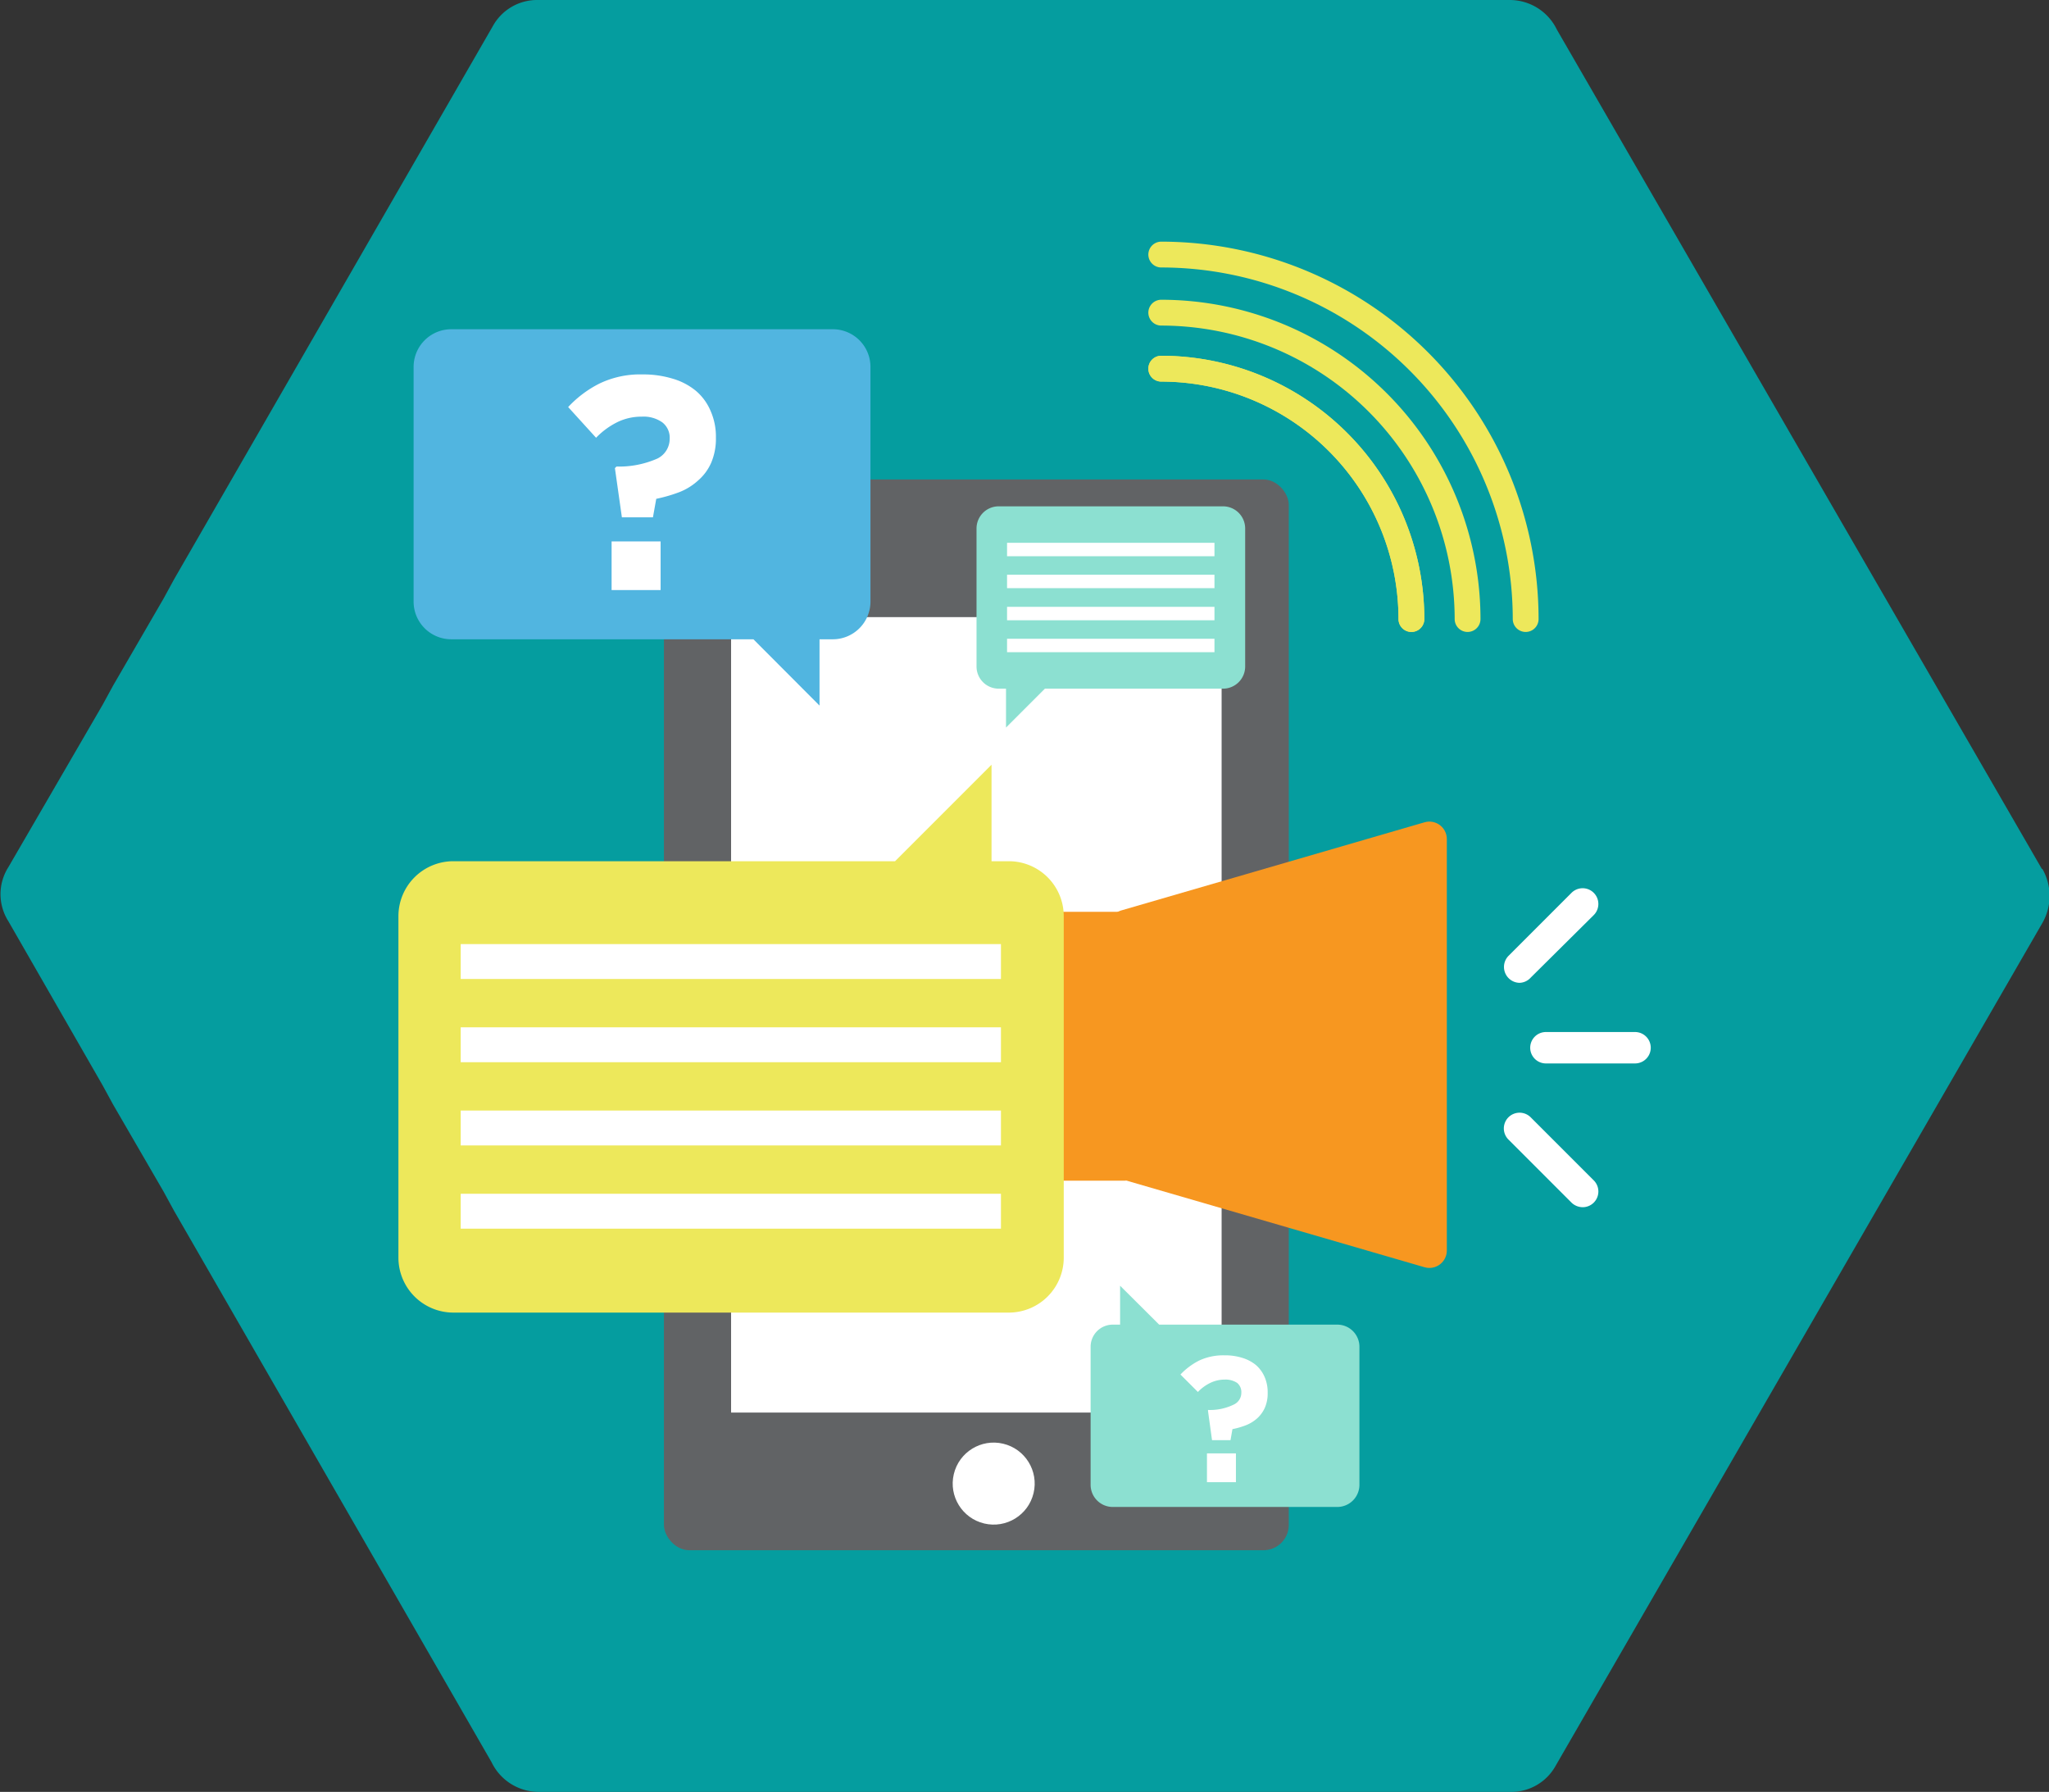
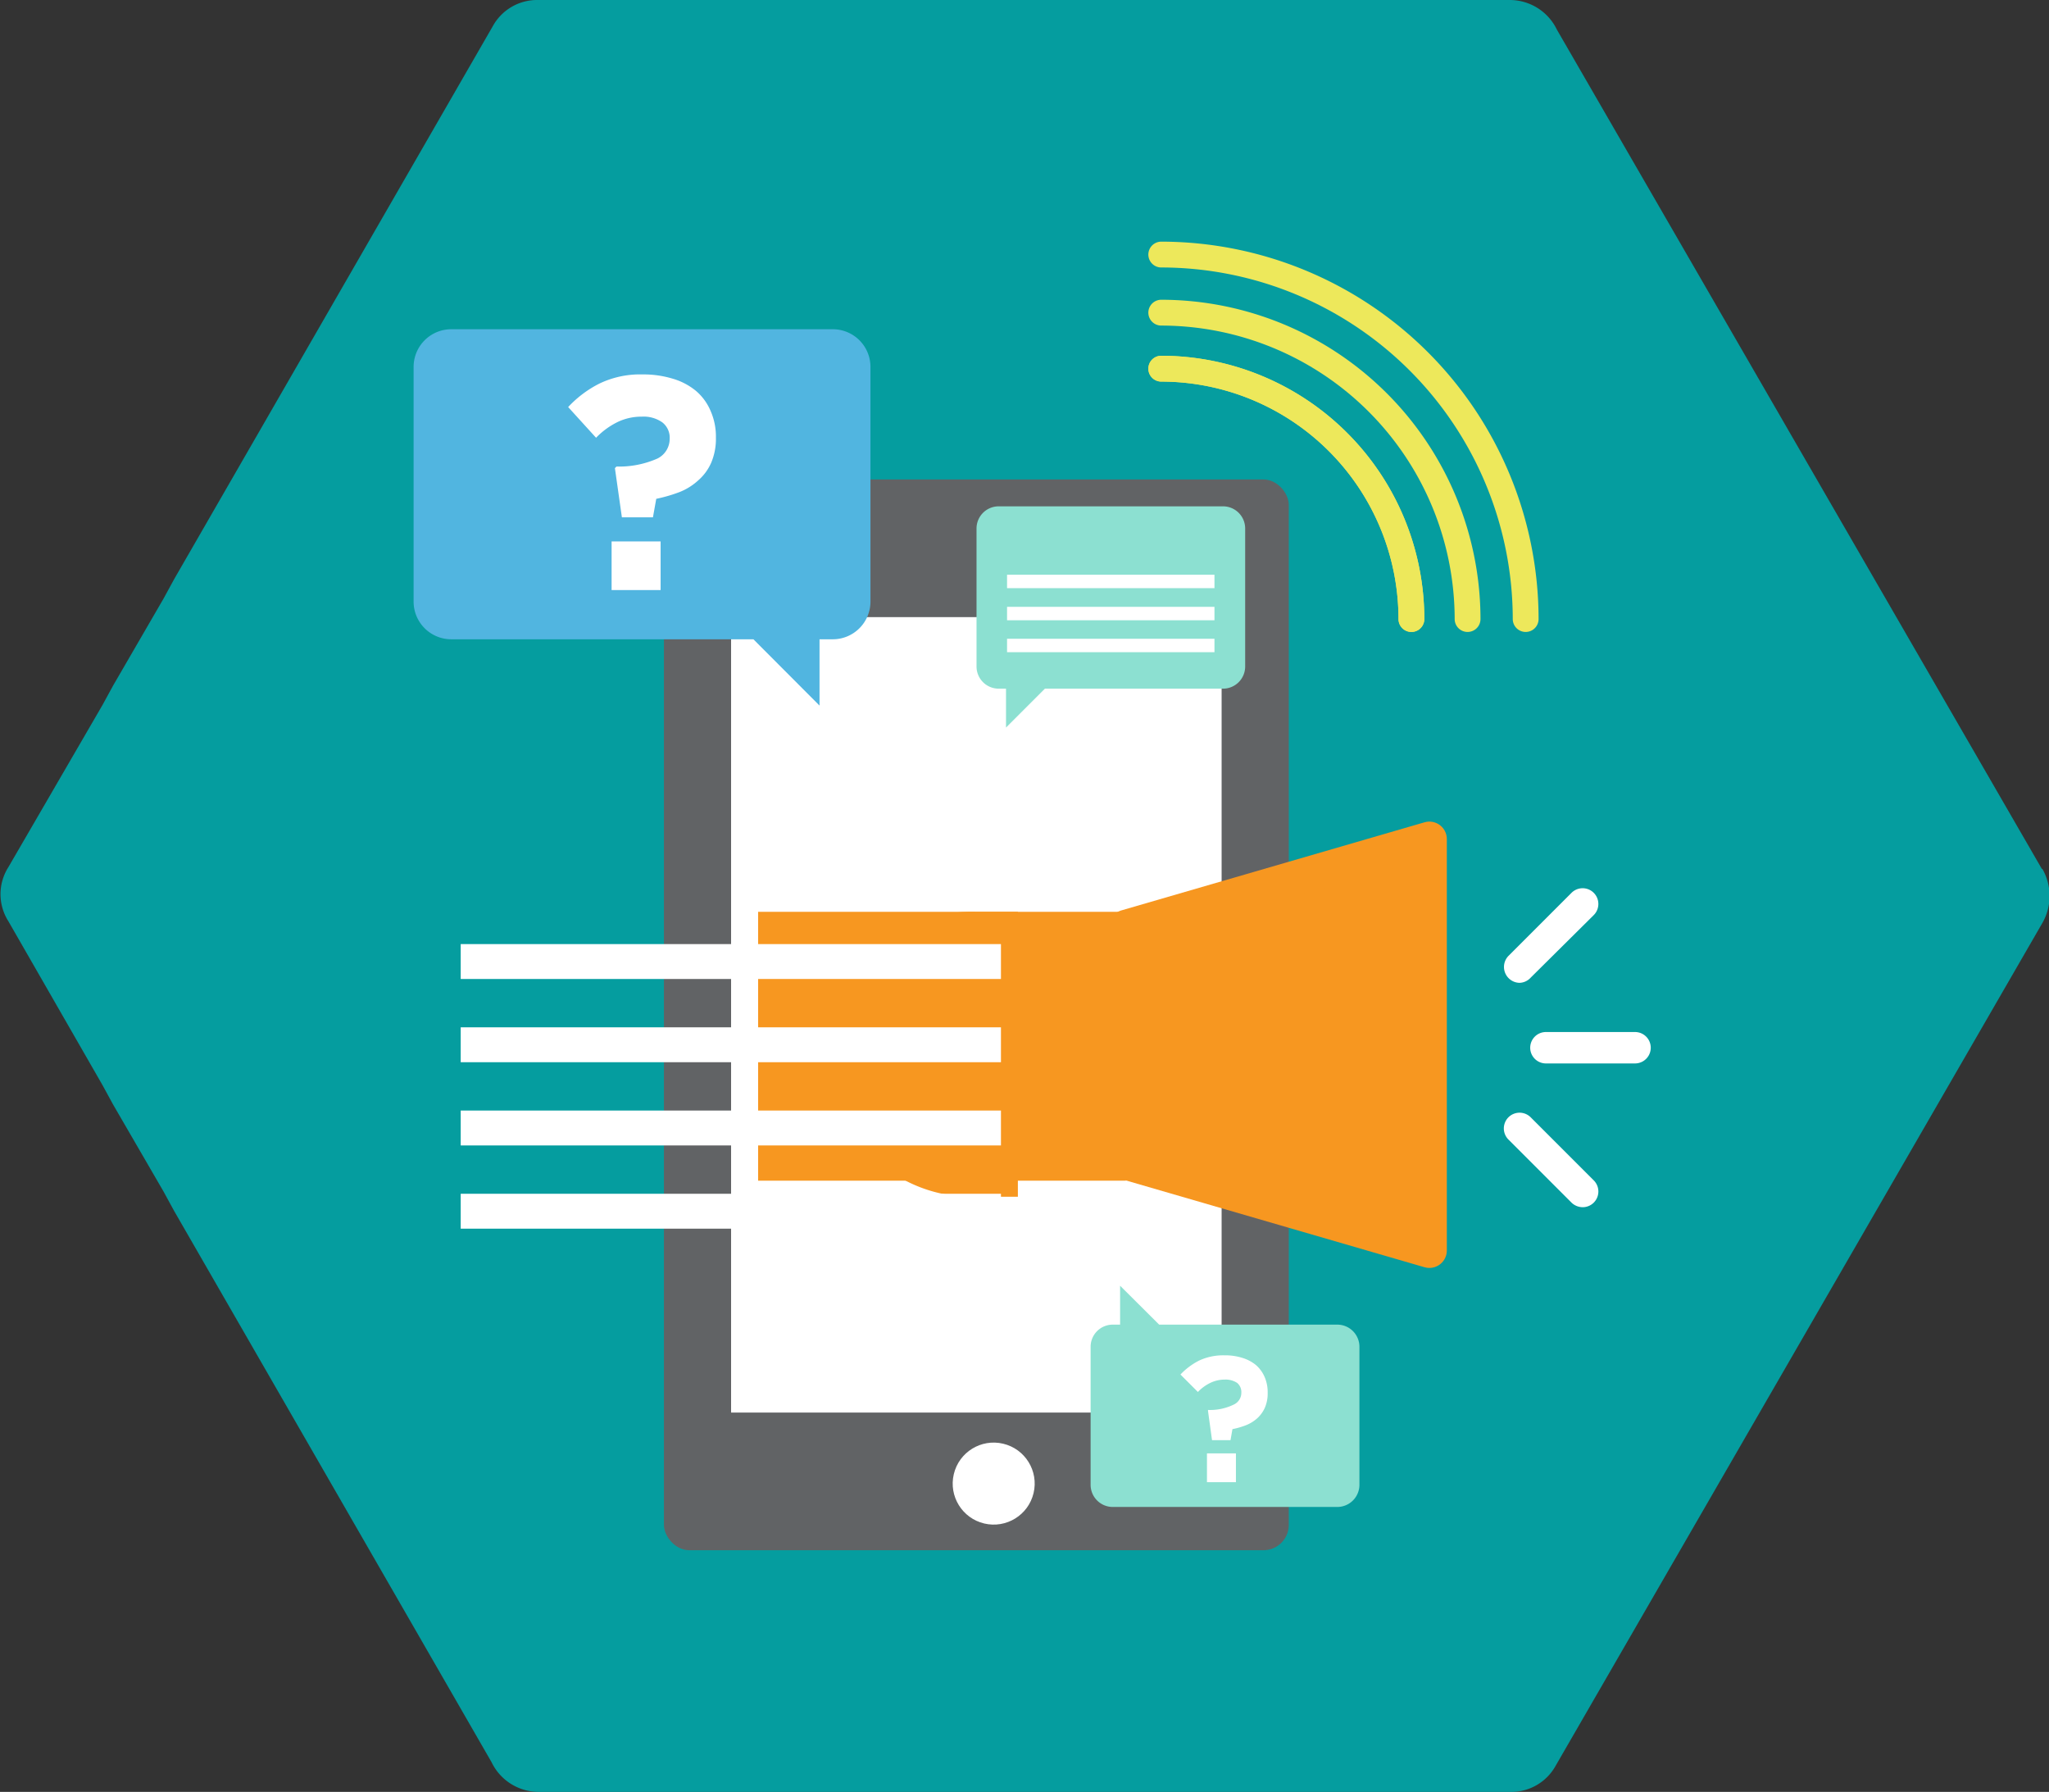
<svg xmlns="http://www.w3.org/2000/svg" id="Layer_1" data-name="Layer 1" viewBox="0 0 117.46 102.7">
  <rect x="0" y="0" width="117.46" height="102.7" fill="#333333" stroke="none" />
  <defs>
    <style>.cls-1{fill:#059d9f;}.cls-2{fill:#616365;}.cls-3{fill:#fff;}.cls-4,.cls-5{fill:#f79720;}.cls-5{stroke:#f79720;stroke-linecap:round;stroke-linejoin:round;stroke-width:2px;}.cls-6{fill:#ede85b;}.cls-7{fill:#51b5e0;}.cls-8{fill:#8ce0d1;}</style>
  </defs>
  <title>CONTACT US ICON</title>
  <path class="cls-1" d="M867.07,131.77l-27.8-48.1a3,3,0,0,0-2.7-1.7h-55.7a2.9,2.9,0,0,0-2.6,1.5L760,115.17l-.6,1.1-2.9,5-.6,1.1-5.4,9.3a2.89,2.89,0,0,0,0,3.1l5.4,9.4.6,1.1,2.9,5,.6,1.1,18.2,31.6a3,3,0,0,0,2.7,1.7h55.7a2.9,2.9,0,0,0,2.6-1.5l27.9-48.3a3.12,3.12,0,0,0,0-3.1" transform="translate(-750.02 -81.97)" />
  <rect class="cls-2" x="38.06" y="27.48" width="35.82" height="61.37" rx="1.45" />
  <rect class="cls-3" x="41.91" y="35.37" width="28.12" height="45.59" />
  <rect class="cls-4" x="43.46" y="52.26" width="21.08" height="15.41" />
  <path class="cls-4" d="M808.37,134.23v16.33H806a8.17,8.17,0,1,1,0-16.33Z" transform="translate(-750.02 -81.97)" />
  <polygon class="cls-5" points="81.94 71.67 64.56 66.62 64.56 53.14 81.94 48.09 81.94 71.67" />
  <path class="cls-3" d="M843.75,142.92h-5.11a.9.9,0,1,1,0-1.8h5.11a.9.9,0,0,1,0,1.8Z" transform="translate(-750.02 -81.97)" />
  <path class="cls-3" d="M837.13,138.3a.91.91,0,0,1-.64-1.54l3.62-3.62a.9.9,0,1,1,1.27,1.28L837.77,138A.9.9,0,0,1,837.13,138.3Z" transform="translate(-750.02 -81.97)" />
  <path class="cls-3" d="M840.75,151.16a.93.93,0,0,1-.64-.26l-3.62-3.62a.9.9,0,1,1,1.28-1.27l3.61,3.61a.9.9,0,0,1-.63,1.54Z" transform="translate(-750.02 -81.97)" />
  <path class="cls-6" d="M834.15,118.19a.74.74,0,0,1-.74-.74,16.84,16.84,0,0,0-16.82-16.82.74.74,0,0,1,0-1.48,18.32,18.32,0,0,1,18.3,18.3A.74.74,0,0,1,834.15,118.19Z" transform="translate(-750.02 -81.97)" />
  <path class="cls-6" d="M830.93,118.19a.74.74,0,0,1-.74-.74,13.62,13.62,0,0,0-13.6-13.61.74.74,0,0,1,0-1.48,15.1,15.1,0,0,1,15.08,15.09A.74.74,0,0,1,830.93,118.19Z" transform="translate(-750.02 -81.97)" />
  <path class="cls-6" d="M837.48,118.19a.74.74,0,0,1-.74-.74A20.17,20.17,0,0,0,816.59,97.3a.74.74,0,0,1,0-1.48,21.65,21.65,0,0,1,21.63,21.63A.74.74,0,0,1,837.48,118.19Z" transform="translate(-750.02 -81.97)" />
  <path class="cls-6" d="M830.93,118.19a.74.74,0,0,1-.74-.74,13.62,13.62,0,0,0-13.6-13.61.74.74,0,0,1,0-1.48,15.1,15.1,0,0,1,15.08,15.09A.74.74,0,0,1,830.93,118.19Z" transform="translate(-750.02 -81.97)" />
  <path class="cls-7" d="M799.92,103v13.45a2.16,2.16,0,0,1-2.16,2.16H797v3.8l-3.79-3.8H775.88a2.16,2.16,0,0,1-2.15-2.16V103a2.16,2.16,0,0,1,2.15-2.16h21.88A2.16,2.16,0,0,1,799.92,103Z" transform="translate(-750.02 -81.97)" />
  <path class="cls-8" d="M812.54,167.07v-7.91a1.27,1.27,0,0,1,1.27-1.27h.42v-2.23l2.24,2.23h10.21a1.27,1.27,0,0,1,1.27,1.27v7.91a1.27,1.27,0,0,1-1.27,1.27H813.81A1.27,1.27,0,0,1,812.54,167.07Z" transform="translate(-750.02 -81.97)" />
  <path class="cls-8" d="M806,112.26v7.91a1.27,1.27,0,0,0,1.27,1.27h.42v2.23l2.23-2.23h10.22a1.27,1.27,0,0,0,1.26-1.27v-7.91a1.27,1.27,0,0,0-1.26-1.27H807.26A1.27,1.27,0,0,0,806,112.26Z" transform="translate(-750.02 -81.97)" />
-   <rect class="cls-3" x="57.73" y="31.11" width="11.89" height="0.77" />
  <rect class="cls-3" x="57.73" y="32.94" width="11.89" height="0.77" />
  <rect class="cls-3" x="57.73" y="34.78" width="11.89" height="0.77" />
  <rect class="cls-3" x="57.73" y="36.61" width="11.89" height="0.77" />
-   <path class="cls-6" d="M811,154.06V134.47a3.15,3.15,0,0,0-3.14-3.14h-1V125.8l-5.53,5.53H776a3.15,3.15,0,0,0-3.14,3.14v19.59A3.15,3.15,0,0,0,776,157.2h31.85A3.15,3.15,0,0,0,811,154.06Z" transform="translate(-750.02 -81.97)" />
  <circle class="cls-3" cx="806.96" cy="166.98" r="2.35" transform="translate(-291.83 831.63) rotate(-76.65)" />
  <rect class="cls-3" x="26.41" y="54.11" width="30.97" height="2" />
  <rect class="cls-3" x="26.41" y="58.88" width="30.97" height="2" />
  <rect class="cls-3" x="26.41" y="63.65" width="30.97" height="2" />
  <rect class="cls-3" x="26.41" y="68.42" width="30.97" height="2" />
  <path class="cls-3" d="M787.71,108.25a1.26,1.26,0,0,0,.7-1.13,1.11,1.11,0,0,0-.42-.94,1.86,1.86,0,0,0-1.18-.33,3.16,3.16,0,0,0-1.37.3,4.41,4.41,0,0,0-1.25.91l-1.6-1.76a6.35,6.35,0,0,1,1.8-1.35,5.39,5.39,0,0,1,2.47-.52,5.75,5.75,0,0,1,1.71.24,3.73,3.73,0,0,1,1.33.69,3.06,3.06,0,0,1,.85,1.15,3.64,3.64,0,0,1,.31,1.55,3.48,3.48,0,0,1-.27,1.43,2.84,2.84,0,0,1-.73,1,3.48,3.48,0,0,1-1.08.68,8.74,8.74,0,0,1-1.34.39l-.19,1.06h-1.78l-.4-2.82.09-.09A5.46,5.46,0,0,0,787.71,108.25Zm-2.63,7.54V113h2.81v2.79Z" transform="translate(-750.02 -81.97)" />
  <path class="cls-3" d="M820.77,162.46a.74.74,0,0,0,.41-.67.68.68,0,0,0-.24-.56,1.2,1.2,0,0,0-.71-.19,1.91,1.91,0,0,0-.81.18,2.46,2.46,0,0,0-.73.53l-1-1a3.89,3.89,0,0,1,1.07-.8,3.25,3.25,0,0,1,1.46-.3,3.2,3.2,0,0,1,1,.14,2.28,2.28,0,0,1,.79.41,1.91,1.91,0,0,1,.5.68,2.17,2.17,0,0,1,.18.91,2.06,2.06,0,0,1-.16.86,1.84,1.84,0,0,1-.43.6,2.17,2.17,0,0,1-.64.4,4.56,4.56,0,0,1-.79.23l-.11.63h-1.06l-.23-1.67,0-.06A3.09,3.09,0,0,0,820.77,162.46Zm-1.56,4.46v-1.65h1.66v1.65Z" transform="translate(-750.02 -81.97)" />
</svg>